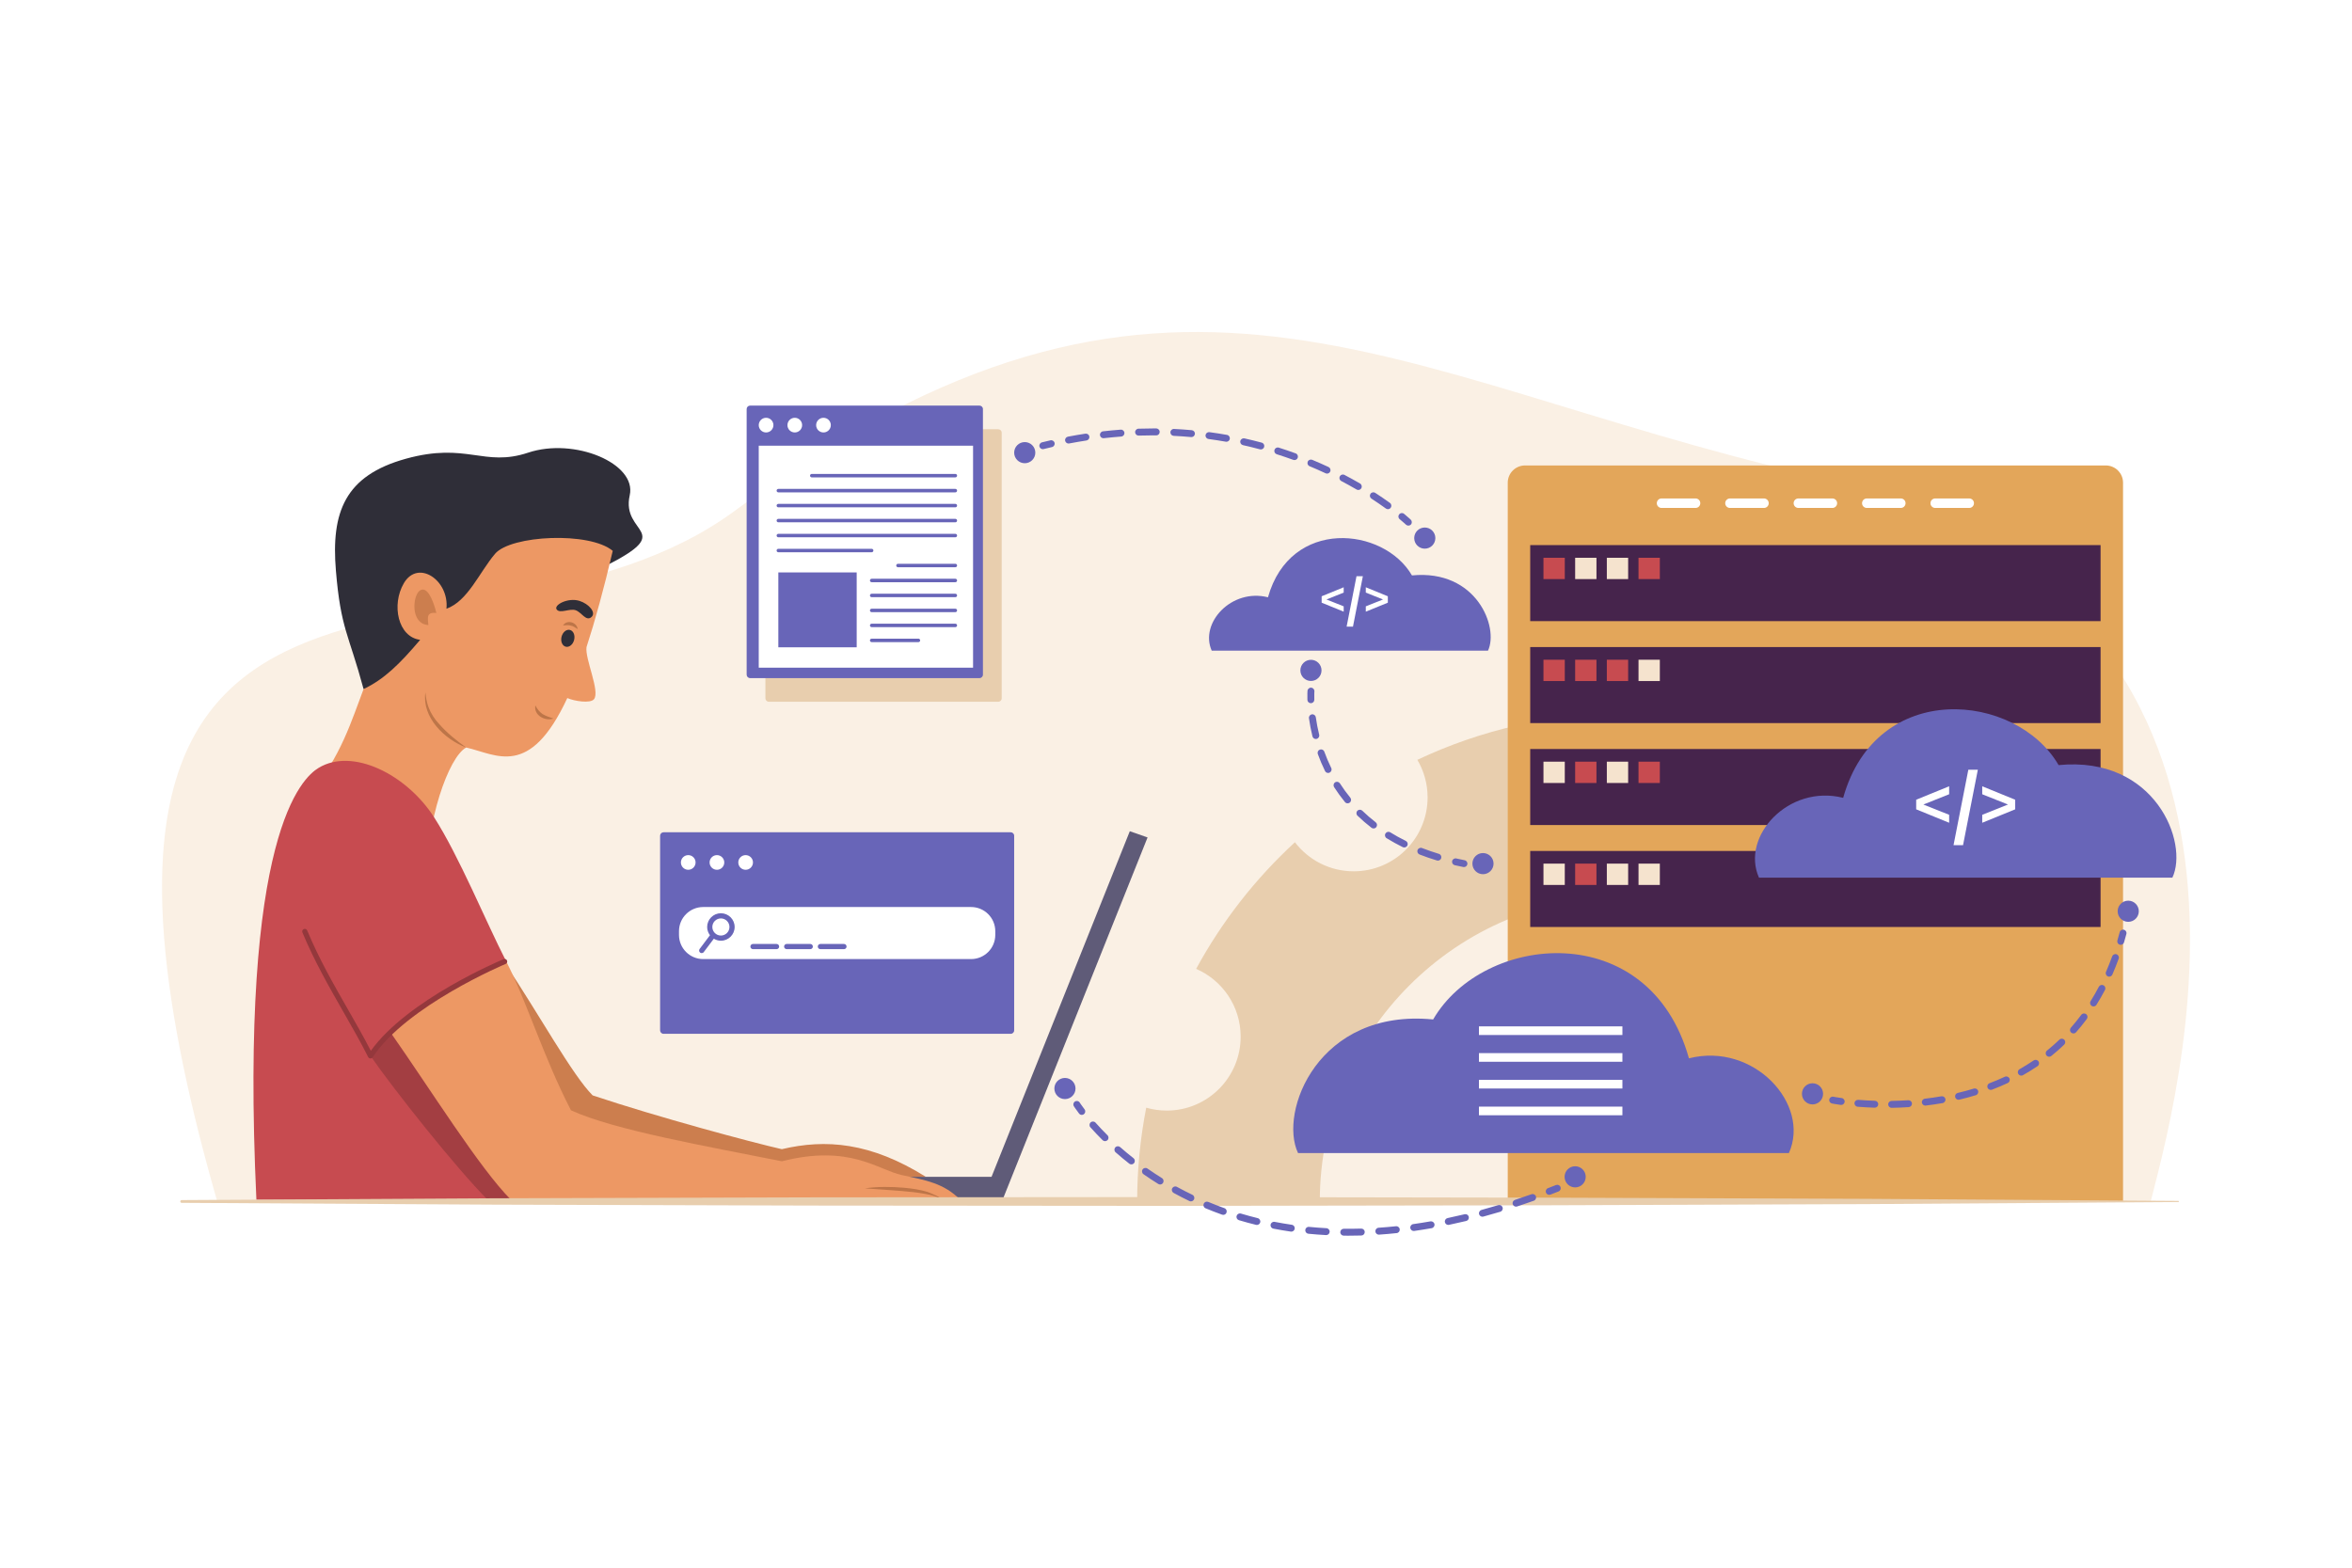
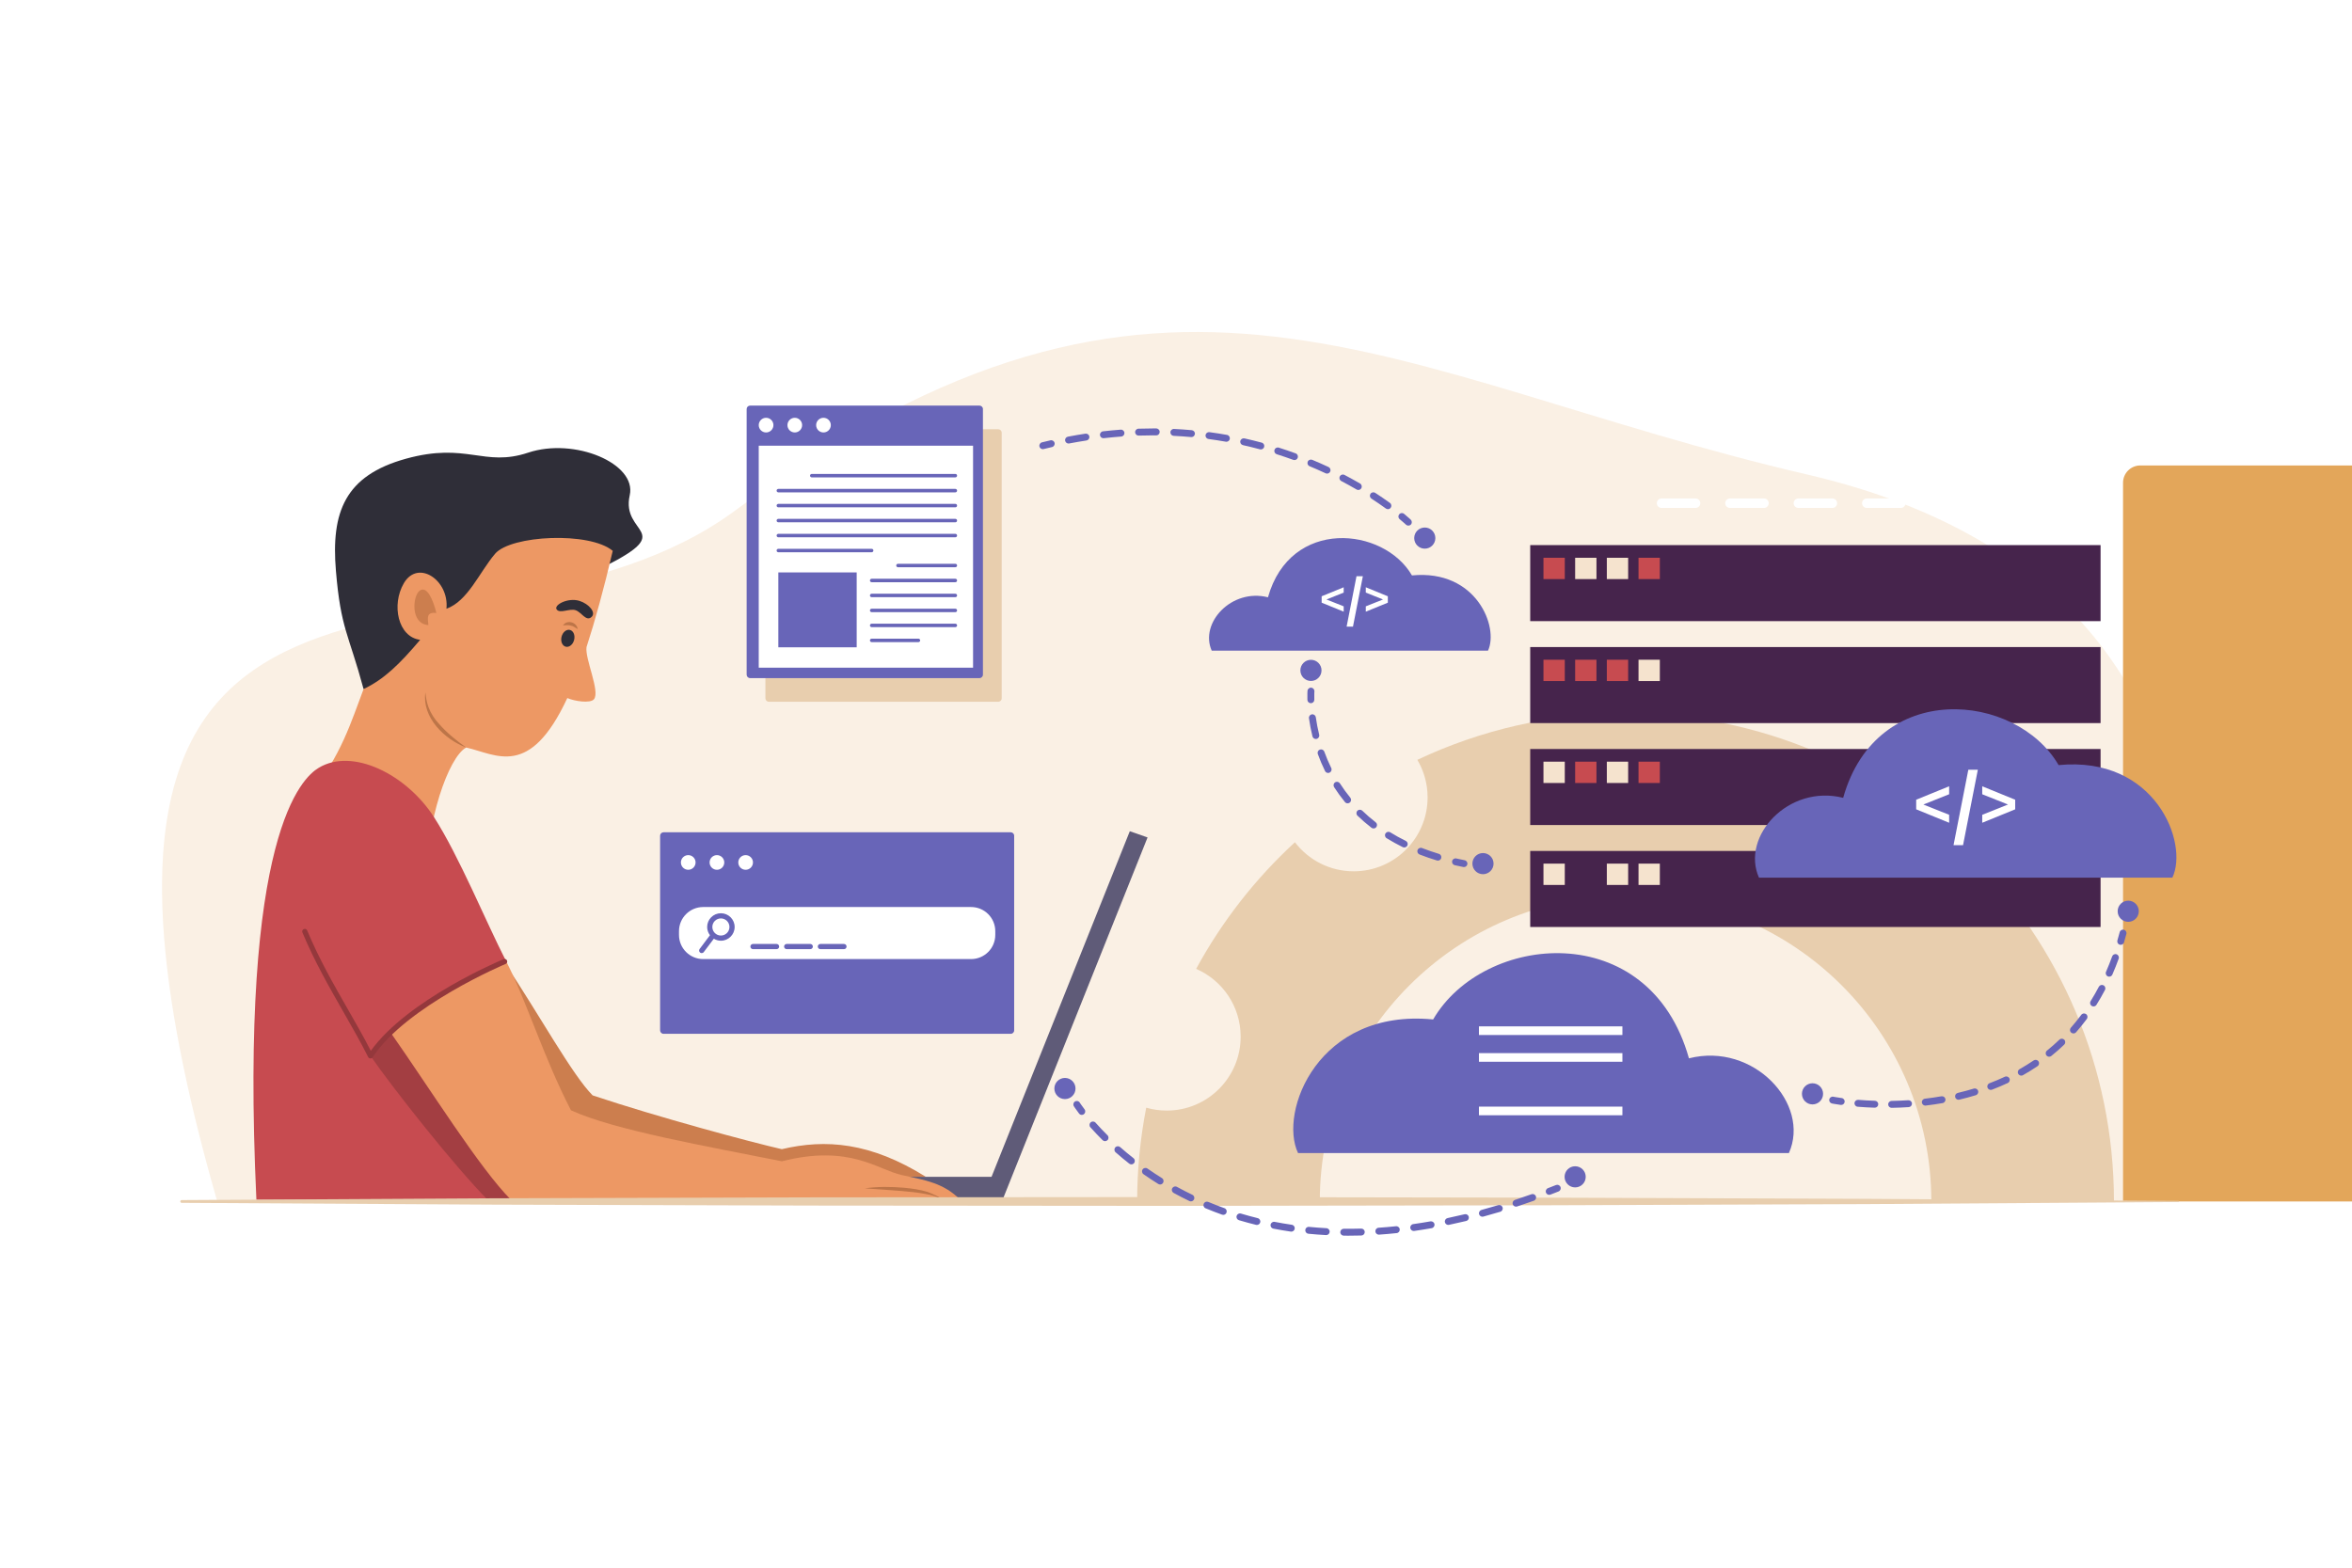
<svg xmlns="http://www.w3.org/2000/svg" x="0px" y="0px" viewBox="0 0 750 500" style="enable-background:new 0 0 750 500;" xml:space="preserve">
  <g id="BACKGROUND">
    <rect style="fill:#FFFFFF;" width="750" height="500" />
  </g>
  <g id="OBJECTS">
    <g>
      <g>
        <path style="fill:#FAF0E4;" d="M685.808,383.197c11.023-42.621,51.008-194.582-109.495-231.842    C442.205,120.222,371.358,61.4,234.588,162.714c-83.568,61.904-234.395-19.773-165.31,220.483    C125.852,383.197,579.989,383.197,685.808,383.197z" />
        <g>
          <path style="fill:#E8CEAE;" d="M518.358,227.504c-23.753,0-46.26,5.326-66.401,14.836c2.076,3.512,3.272,7.605,3.272,11.982     c0,13.02-10.553,23.572-23.573,23.572c-7.639,0-14.423-3.635-18.732-9.266c-12.59,11.588-23.265,25.223-31.501,40.379     c8.353,3.625,14.196,11.943,14.196,21.629c0,13.022-10.554,23.574-23.574,23.574c-2.271,0-4.464-0.328-6.54-0.926     c-1.891,9.695-2.89,19.709-2.89,29.959h58.237c0-53.852,43.653-97.506,97.505-97.506c53.851,0,97.505,43.654,97.505,97.506     h58.234C674.098,297.232,604.37,227.504,518.358,227.504z" />
        </g>
      </g>
      <g>
        <path style="fill:#CC7E4E;" d="M161.125,307.365c10.656,15.982,21.441,35.588,27.852,41.998    c20.904,6.982,50.722,14.975,60.331,17.158c13.962-3.307,28.292-2.205,45.928,8.818c-22.493,3.674-95.79,1.469-117.154-14.33    C156.716,345.211,161.125,315.248,161.125,307.365z" />
        <g>
          <polygon style="fill:#5F5B78;" points="319.691,382.688 313.239,382.688 360.269,265.111 365.931,267.092     " />
          <rect x="225.792" y="375.34" style="fill:#5F5B78;" width="93.899" height="7.348" />
        </g>
        <g>
          <path style="fill:#2F2E38;" d="M115.936,219.772c-4.813-17.848-7.26-19.082-8.822-37.755     c-1.564-18.674,2.853-30.322,22.313-35.709c19.459-5.386,24.865,2.771,38.987-1.937c14.772-4.925,34.681,3.438,32.393,13.595     c-2.862,12.709,15.227,10.977-7.952,22.677C164.352,196.915,139.966,222.738,115.936,219.772z" />
          <g>
            <path style="fill:#ED9864;" d="M195.391,175.692c-7.339-6.205-32.498-5.019-37.53,0.934c-5.032,5.952-8.69,15.107-15.494,17.52      c0.896-9.107-9.068-15.832-13.586-8.139c-4.036,6.872-1.881,17.177,5.198,18.059c-6.542,7.738-11.483,12.576-18.042,15.706      c-3.78,9.903-7.224,21.62-16.952,33.128c14.343,8.387,30.475,22.705,37.022,28.242c-0.13-19.164,7.003-39.67,12.646-42.724      c9.657,2.164,20.203,10.108,32.248-15.773c2.309,1.001,7.321,1.768,8.496,0.379c2.053-2.428-2.927-12.936-2.368-16.644      C189.738,198.047,192.523,187.945,195.391,175.692z" />
            <g>
              <path style="fill:#2F2E38;" d="M183.077,204.089c-0.369,1.476-1.565,2.449-2.673,2.172c-1.107-0.277-1.706-1.699-1.337-3.175       c0.37-1.476,1.566-2.449,2.674-2.172C182.849,201.191,183.447,202.612,183.077,204.089z" />
              <path style="fill:#BD7548;" d="M179.536,199.477c1.257-1.978,4.414-1.037,4.679,1.17c-0.711-0.39-1.361-0.983-2.191-1.108       C181.247,199.286,180.334,199.431,179.536,199.477z" />
              <path style="fill:#2F2E38;" d="M177.521,194.398c-1.072-1.417,3.551-3.896,7.234-2.76c3.04,0.938,5.505,3.787,3.803,5.2       c-1.701,1.414-3.071-1.515-4.974-2.204C181.682,193.945,178.594,195.814,177.521,194.398z" />
-               <path style="fill:#BD7548;" d="M176.465,229.178c-2.701,0.93-6.323-1.066-5.752-4.175c0.629,1.13,1.188,1.975,2.278,2.73       C174.071,228.377,175.286,228.76,176.465,229.178z" />
              <path style="fill:#CC7E4E;" d="M139.151,195.48c-1.108-4.424-3.031-8.688-5.297-7.115c-2.266,1.572-3.099,10.605,2.74,10.993       C136.392,196.933,135.901,195.2,139.151,195.48z" />
              <path style="fill:#BD7548;" d="M148.653,238.419c-6.95-2.628-14.149-9.638-13.007-17.582c0.189,1.677,0.418,3.181,1.015,4.771       c0.718,1.909,1.976,3.876,3.403,5.338C142.567,233.821,145.567,236.204,148.653,238.419z" />
            </g>
          </g>
        </g>
        <g>
          <path style="fill:#C74B50;" d="M101.602,244.904c-5.065,3.073-25.352,20.577-19.841,137.784c32.334,0,68.955,0,86.652,0     c-7.288-38.213-8.437-62.969-7.059-76.195c-6.366-12.414-14.927-33.373-22.944-45.853     C129.633,246.973,112.394,238.356,101.602,244.904z" />
          <path style="fill:#A33E42;" d="M124.617,329.412c-4.71,4.709-4.092,4.959-6.48,7.348c7.348,10.656,27.431,35.963,37.394,45.928     c7.432,0,19.189,0,19.189,0S137.344,334.557,124.617,329.412z" />
        </g>
        <g>
          <path style="fill:#ED9864;" d="M161.355,306.492c-10.15,4.182-28.538,14.719-36.738,22.92     c12.626,18.004,28.424,43.353,38.345,53.275c13.227,0,113.167,0,143.296,0c-5.327-5.326-10.931-6.246-18.646-7.9     c-7.716-1.652-16.534-9.92-38.304-4.408c-23.424-4.686-53.461-9.92-67.239-16.258     C173.25,337.035,168.042,319.559,161.355,306.492z" />
          <path style="fill:#BD7548;" d="M275.762,379.014c4.157-0.6,8.491-0.547,12.665-0.18c2.449,0.234,4.906,0.582,7.267,1.291     c0.389,0.119,5.105,2.014,4.685,2.563c-1.497-1.117-3.424-1.533-5.226-1.879c-2.533-0.484-5.108-0.73-7.677-0.951     C283.576,379.523,279.666,379.297,275.762,379.014z" />
        </g>
        <path style="fill:#94383C;" d="M118.137,337.586c-0.017,0-0.033,0-0.049,0c-0.295-0.02-0.559-0.193-0.69-0.457    c-2.303-4.604-4.979-9.283-7.812-14.24c-4.614-8.068-9.385-16.412-13.155-25.494c-0.175-0.422,0.025-0.906,0.446-1.08    c0.423-0.176,0.905,0.025,1.081,0.447c3.729,8.986,8.475,17.283,13.063,25.307c2.591,4.531,5.052,8.836,7.225,13.076    c11.747-16.346,41.086-28.701,42.357-29.23c0.423-0.174,0.905,0.025,1.081,0.445c0.176,0.422-0.023,0.906-0.444,1.08    c-0.314,0.133-31.543,13.279-42.412,29.775C118.673,337.447,118.414,337.586,118.137,337.586z" />
      </g>
      <g>
-         <path style="fill:#E3A65A;" d="M676.989,383.197c-43.539,0-150.185,0-196.204,0V153.964c0-3.044,2.467-5.511,5.511-5.511h185.183    c3.044,0,5.511,2.468,5.511,5.511V383.197z" />
+         <path style="fill:#E3A65A;" d="M676.989,383.197V153.964c0-3.044,2.467-5.511,5.511-5.511h185.183    c3.044,0,5.511,2.468,5.511,5.511V383.197z" />
        <g>
          <g>
            <rect x="487.95" y="173.856" style="fill:#46244C;" width="181.875" height="24.25" />
            <g>
              <rect x="492.176" y="177.898" style="fill:#C74B50;" width="6.798" height="6.798" />
              <rect x="502.279" y="177.898" style="fill:#F5E3CE;" width="6.798" height="6.798" />
              <rect x="512.383" y="177.898" style="fill:#F5E3CE;" width="6.798" height="6.798" />
              <rect x="522.486" y="177.898" style="fill:#C74B50;" width="6.798" height="6.798" />
            </g>
          </g>
          <g>
            <rect x="487.95" y="206.373" style="fill:#46244C;" width="181.875" height="24.25" />
            <g>
              <rect x="492.176" y="210.415" style="fill:#C74B50;" width="6.798" height="6.798" />
              <rect x="502.279" y="210.415" style="fill:#C74B50;" width="6.798" height="6.798" />
              <rect x="512.383" y="210.415" style="fill:#C74B50;" width="6.798" height="6.798" />
              <rect x="522.486" y="210.415" style="fill:#F5E3CE;" width="6.798" height="6.798" />
            </g>
          </g>
          <g>
            <rect x="487.95" y="238.889" style="fill:#46244C;" width="181.875" height="24.25" />
            <g>
              <rect x="492.176" y="242.929" style="fill:#F5E3CE;" width="6.798" height="6.799" />
              <rect x="502.279" y="242.929" style="fill:#C74B50;" width="6.798" height="6.799" />
              <rect x="512.383" y="242.929" style="fill:#F5E3CE;" width="6.798" height="6.799" />
              <rect x="522.486" y="242.929" style="fill:#C74B50;" width="6.798" height="6.799" />
            </g>
          </g>
          <g>
            <rect x="487.95" y="271.406" style="fill:#46244C;" width="181.875" height="24.25" />
            <g>
              <rect x="492.176" y="275.447" style="fill:#F5E3CE;" width="6.798" height="6.799" />
-               <rect x="502.279" y="275.447" style="fill:#C74B50;" width="6.798" height="6.799" />
              <rect x="512.383" y="275.447" style="fill:#F5E3CE;" width="6.798" height="6.799" />
              <rect x="522.486" y="275.447" style="fill:#F5E3CE;" width="6.798" height="6.799" />
            </g>
          </g>
        </g>
        <g>
          <path style="fill:#FFFFFF;" d="M542.19,160.493c0,0.837-0.678,1.516-1.516,1.516h-10.84c-0.838,0-1.516-0.679-1.516-1.516l0,0     c0-0.837,0.678-1.516,1.516-1.516h10.84C541.513,158.977,542.19,159.655,542.19,160.493L542.19,160.493z" />
          <path style="fill:#FFFFFF;" d="M564.007,160.493c0,0.837-0.679,1.516-1.516,1.516h-10.84c-0.838,0-1.516-0.679-1.516-1.516l0,0     c0-0.837,0.678-1.516,1.516-1.516h10.84C563.328,158.977,564.007,159.655,564.007,160.493L564.007,160.493z" />
          <path style="fill:#FFFFFF;" d="M585.823,160.493c0,0.837-0.679,1.516-1.516,1.516h-10.84c-0.838,0-1.516-0.679-1.516-1.516l0,0     c0-0.837,0.678-1.516,1.516-1.516h10.84C585.144,158.977,585.823,159.655,585.823,160.493L585.823,160.493z" />
          <path style="fill:#FFFFFF;" d="M607.639,160.493c0,0.837-0.678,1.516-1.516,1.516h-10.84c-0.837,0-1.516-0.679-1.516-1.516l0,0     c0-0.837,0.679-1.516,1.516-1.516h10.84C606.961,158.977,607.639,159.655,607.639,160.493L607.639,160.493z" />
          <path style="fill:#FFFFFF;" d="M629.455,160.493c0,0.837-0.678,1.516-1.516,1.516H617.1c-0.837,0-1.516-0.679-1.516-1.516l0,0     c0-0.837,0.679-1.516,1.516-1.516h10.84C628.777,158.977,629.455,159.655,629.455,160.493L629.455,160.493z" />
        </g>
      </g>
      <path style="fill:#E8CEAE;" d="M57.919,382.76c0,0,39.795-0.23,99.486-0.578c29.845-0.086,64.665-0.186,101.972-0.295   c37.308-0.031,77.101-0.064,116.896-0.1c39.794,0.066,79.588,0.133,116.895,0.193c37.308,0.139,72.127,0.267,101.973,0.377   c59.691,0.397,99.485,0.66,99.485,0.66c0.1,0.002,0.179,0.082,0.178,0.18c-0.001,0.1-0.08,0.178-0.178,0.178   c0,0-39.794,0.266-99.485,0.662c-29.846,0.109-64.665,0.238-101.973,0.377c-37.307,0.061-77.101,0.127-116.895,0.191   c-39.795-0.033-79.589-0.066-116.896-0.098c-37.307-0.109-72.127-0.209-101.972-0.295c-59.691-0.348-99.486-0.578-99.486-0.578   c-0.24-0.002-0.436-0.199-0.433-0.439C57.486,382.955,57.681,382.762,57.919,382.76z" />
      <g>
        <g>
          <g>
            <path style="fill:#6865B8;" d="M323.396,328.625c0,0.609-0.494,1.103-1.103,1.103H211.593c-0.608,0-1.102-0.494-1.102-1.103      v-62.076c0-0.607,0.493-1.102,1.102-1.102h110.701c0.608,0,1.103,0.494,1.103,1.102V328.625z" />
            <path style="fill:#FFFFFF;" d="M317.373,298.174c0,4.262-3.455,7.715-7.717,7.715H224.23c-4.262,0-7.716-3.453-7.716-7.715      v-1.172c0-4.262,3.454-7.715,7.716-7.715h85.426c4.262,0,7.717,3.453,7.717,7.715V298.174z" />
            <g>
              <path style="fill:#6865B8;" d="M229.879,291.27c-2.416,0-4.383,1.967-4.383,4.383c0,0.988,0.342,1.893,0.896,2.627       l-3.299,4.385c-0.274,0.363-0.201,0.883,0.163,1.158c0.149,0.111,0.324,0.164,0.497,0.164c0.251,0,0.499-0.113,0.661-0.328       l3.211-4.266c0.66,0.4,1.426,0.643,2.253,0.643c2.417,0,4.384-1.967,4.384-4.383       C234.263,293.236,232.296,291.27,229.879,291.27z M229.879,298.383c-0.746,0-1.423-0.303-1.916-0.791       c-0.004-0.004-0.005-0.008-0.01-0.01c-0.002-0.002-0.004-0.002-0.006-0.004c-0.492-0.494-0.798-1.174-0.798-1.926       c0-1.506,1.225-2.729,2.73-2.729c1.506,0,2.729,1.223,2.729,2.729C232.608,297.156,231.385,298.383,229.879,298.383z" />
              <g>
                <path style="fill:#6865B8;" d="M247.63,302.723h-7.523c-0.456,0-0.826-0.371-0.826-0.826c0-0.457,0.37-0.828,0.826-0.828        h7.523c0.456,0,0.826,0.371,0.826,0.828C248.456,302.352,248.086,302.723,247.63,302.723z" />
                <path style="fill:#6865B8;" d="M258.377,302.723h-7.524c-0.456,0-0.826-0.371-0.826-0.826c0-0.457,0.37-0.828,0.826-0.828        h7.524c0.456,0,0.826,0.371,0.826,0.828C259.203,302.352,258.833,302.723,258.377,302.723z" />
                <path style="fill:#6865B8;" d="M269.124,302.723h-7.522c-0.457,0-0.827-0.371-0.827-0.826c0-0.457,0.37-0.828,0.827-0.828        h7.522c0.456,0,0.826,0.371,0.826,0.828C269.95,302.352,269.58,302.723,269.124,302.723z" />
              </g>
            </g>
            <g>
              <path style="fill:#FFFFFF;" d="M240.106,275.072c0,1.293-1.048,2.338-2.34,2.338c-1.292,0-2.34-1.045-2.34-2.338       c0-1.293,1.048-2.34,2.34-2.34C239.059,272.732,240.106,273.779,240.106,275.072z" />
              <path style="fill:#FFFFFF;" d="M230.955,275.072c0,1.293-1.048,2.338-2.34,2.338c-1.292,0-2.34-1.045-2.34-2.338       c0-1.293,1.048-2.34,2.34-2.34C229.907,272.732,230.955,273.779,230.955,275.072z" />
              <path style="fill:#FFFFFF;" d="M221.804,275.072c0,1.293-1.048,2.338-2.34,2.338c-1.292,0-2.34-1.045-2.34-2.338       c0-1.293,1.048-2.34,2.34-2.34C220.756,272.732,221.804,273.779,221.804,275.072z" />
            </g>
          </g>
          <g>
            <path style="fill:#6865B8;" d="M413.917,367.766c-6.247-13.135,6.429-46.203,43.08-42.621      c15.982-27.557,68.892-32.793,81.568,12.4c20.667-5.236,38.854,14.605,31.874,30.221      C549.863,367.766,462.417,367.766,413.917,367.766z" />
            <g>
              <rect x="471.602" y="327.35" style="fill:#FFFFFF;" width="45.745" height="2.756" />
              <rect x="471.602" y="335.883" style="fill:#FFFFFF;" width="45.745" height="2.756" />
-               <rect x="471.602" y="344.414" style="fill:#FFFFFF;" width="45.745" height="2.756" />
              <rect x="471.602" y="352.947" style="fill:#FFFFFF;" width="45.745" height="2.756" />
            </g>
          </g>
          <g>
            <path style="fill:#6865B8;" d="M474.489,207.513c3.517-7.395-3.618-26.007-24.248-23.99      c-8.996-15.512-38.777-18.458-45.912,6.979c-11.633-2.947-21.87,8.221-17.941,17.011      C397.969,207.513,447.19,207.513,474.489,207.513z" />
            <g>
              <path style="fill:#FFFFFF;" d="M428.471,195.085l-7.024-2.867v-2.044l7.024-2.867v1.697l-5.751,2.296v-0.208l5.751,2.295       V195.085z" />
              <path style="fill:#FFFFFF;" d="M429.406,199.857l3.153-16.076h2.026l-3.152,16.076H429.406z" />
              <path style="fill:#FFFFFF;" d="M435.521,195.085v-1.698l5.752-2.295v0.208l-5.752-2.296v-1.697l7.025,2.867v2.044       L435.521,195.085z" />
            </g>
          </g>
          <g>
            <path style="fill:#E8CEAE;" d="M319.418,222.719c0,0.609-0.493,1.102-1.102,1.102h-73.141c-0.608,0-1.103-0.493-1.103-1.102      v-84.712c0-0.609,0.494-1.102,1.103-1.102h73.141c0.608,0,1.102,0.494,1.102,1.102V222.719z" />
            <g>
              <path style="fill:#6865B8;" d="M313.435,215.174c0,0.609-0.494,1.103-1.103,1.103h-73.141c-0.608,0-1.102-0.494-1.102-1.103       v-84.711c0-0.608,0.493-1.102,1.102-1.102h73.141c0.608,0,1.103,0.494,1.103,1.102V215.174z" />
              <rect x="241.947" y="142.151" style="fill:#FFFFFF;" width="68.341" height="70.799" />
              <g>
                <path style="fill:#FFFFFF;" d="M264.931,135.589c0,1.292-1.048,2.34-2.34,2.34c-1.293,0-2.341-1.047-2.341-2.34        c0-1.292,1.048-2.339,2.341-2.339C263.883,133.25,264.931,134.297,264.931,135.589z" />
                <path style="fill:#FFFFFF;" d="M255.779,135.589c0,1.292-1.048,2.34-2.34,2.34c-1.293,0-2.341-1.047-2.341-2.34        c0-1.292,1.048-2.339,2.341-2.339C254.731,133.25,255.779,134.297,255.779,135.589z" />
                <path style="fill:#FFFFFF;" d="M246.628,135.589c0,1.292-1.048,2.34-2.34,2.34c-1.293,0-2.341-1.047-2.341-2.34        c0-1.292,1.048-2.339,2.341-2.339C245.58,133.25,246.628,134.297,246.628,135.589z" />
              </g>
              <g>
                <g>
                  <path style="fill:#6865B8;" d="M304.642,152.254H258.85c-0.305,0-0.551-0.247-0.551-0.551c0-0.305,0.246-0.551,0.551-0.551         h45.792c0.305,0,0.551,0.246,0.551,0.551C305.192,152.007,304.946,152.254,304.642,152.254z" />
                  <path style="fill:#6865B8;" d="M304.642,157.031h-56.447c-0.305,0-0.552-0.247-0.552-0.551c0-0.305,0.247-0.551,0.552-0.551         h56.447c0.305,0,0.551,0.247,0.551,0.551C305.192,156.784,304.946,157.031,304.642,157.031z" />
                  <path style="fill:#6865B8;" d="M304.642,161.807h-56.447c-0.305,0-0.552-0.246-0.552-0.551c0-0.305,0.247-0.551,0.552-0.551         h56.447c0.305,0,0.551,0.247,0.551,0.551C305.192,161.561,304.946,161.807,304.642,161.807z" />
                  <path style="fill:#6865B8;" d="M304.642,166.584h-56.447c-0.305,0-0.552-0.247-0.552-0.551s0.247-0.551,0.552-0.551h56.447         c0.305,0,0.551,0.246,0.551,0.551S304.946,166.584,304.642,166.584z" />
                  <path style="fill:#6865B8;" d="M304.642,171.361h-56.447c-0.305,0-0.552-0.246-0.552-0.551s0.247-0.551,0.552-0.551h56.447         c0.305,0,0.551,0.247,0.551,0.551S304.946,171.361,304.642,171.361z" />
                  <path style="fill:#6865B8;" d="M277.955,176.137h-29.761c-0.305,0-0.552-0.246-0.552-0.551s0.247-0.551,0.552-0.551h29.761         c0.305,0,0.552,0.246,0.552,0.551S278.26,176.137,277.955,176.137z" />
                  <path style="fill:#6865B8;" d="M304.642,180.914h-18.303c-0.305,0-0.551-0.247-0.551-0.551c0-0.305,0.246-0.551,0.551-0.551         h18.303c0.305,0,0.551,0.246,0.551,0.551C305.192,180.667,304.946,180.914,304.642,180.914z" />
                  <path style="fill:#6865B8;" d="M304.642,185.691h-26.686c-0.305,0-0.551-0.247-0.551-0.551c0-0.305,0.246-0.551,0.551-0.551         h26.686c0.305,0,0.551,0.247,0.551,0.551C305.192,185.444,304.946,185.691,304.642,185.691z" />
                  <path style="fill:#6865B8;" d="M304.642,190.467h-26.686c-0.305,0-0.551-0.246-0.551-0.551s0.246-0.551,0.551-0.551h26.686         c0.305,0,0.551,0.247,0.551,0.551S304.946,190.467,304.642,190.467z" />
                  <path style="fill:#6865B8;" d="M304.642,195.244h-26.686c-0.305,0-0.551-0.246-0.551-0.551s0.246-0.551,0.551-0.551h26.686         c0.305,0,0.551,0.246,0.551,0.551S304.946,195.244,304.642,195.244z" />
                  <path style="fill:#6865B8;" d="M304.642,200.021h-26.686c-0.305,0-0.551-0.247-0.551-0.551s0.246-0.551,0.551-0.551h26.686         c0.305,0,0.551,0.246,0.551,0.551S304.946,200.021,304.642,200.021z" />
                  <path style="fill:#6865B8;" d="M292.868,204.797h-14.913c-0.305,0-0.551-0.246-0.551-0.551s0.246-0.551,0.551-0.551h14.913         c0.305,0,0.552,0.247,0.552,0.551S293.173,204.797,292.868,204.797z" />
                </g>
                <rect x="248.194" y="182.569" style="fill:#6865B8;" width="24.984" height="23.883" />
              </g>
            </g>
          </g>
          <g>
            <path style="fill:#6865B8;" d="M692.724,279.916c5.262-11.063-5.414-38.913-36.282-35.896      c-13.461-23.206-58.022-27.616-68.697,10.443c-17.406-4.409-32.724,12.303-26.845,25.453      C578.228,279.916,651.878,279.916,692.724,279.916z" />
            <g>
              <path style="fill:#FFFFFF;" d="M621.539,262.414l-10.512-4.289v-3.059l10.512-4.291v2.541l-8.607,3.436v-0.313l8.607,3.435       V262.414z" />
              <path style="fill:#FFFFFF;" d="M622.938,269.557l4.718-24.055h3.032l-4.718,24.055H622.938z" />
              <path style="fill:#FFFFFF;" d="M632.088,262.414v-2.539l8.606-3.435v0.313l-8.606-3.436v-2.541l10.512,4.291v3.059       L632.088,262.414z" />
            </g>
          </g>
        </g>
        <g>
          <g>
            <g>
              <path style="fill:#6865B8;" d="M449.095,167.643c-0.273,0-0.548-0.101-0.762-0.305c-0.007-0.006-0.697-0.664-2.015-1.756       c-0.47-0.389-0.534-1.083-0.146-1.552c0.387-0.469,1.082-0.536,1.552-0.145c1.386,1.148,2.102,1.831,2.132,1.86       c0.439,0.42,0.455,1.118,0.035,1.559C449.675,167.529,449.385,167.643,449.095,167.643z" />
              <path style="fill:#6865B8;" d="M442.572,162.397c-0.224,0-0.451-0.068-0.646-0.21c-1.469-1.065-3.015-2.124-4.596-3.149       c-0.511-0.332-0.656-1.014-0.325-1.525c0.332-0.511,1.015-0.656,1.524-0.325c1.613,1.046,3.191,2.127,4.69,3.214       c0.493,0.357,0.603,1.047,0.245,1.54C443.251,162.24,442.914,162.397,442.572,162.397z M433.136,156.268       c-0.188,0-0.379-0.048-0.554-0.15c-1.588-0.925-3.23-1.833-4.883-2.697c-0.539-0.282-0.747-0.949-0.465-1.488       c0.282-0.539,0.946-0.748,1.487-0.465c1.682,0.879,3.354,1.803,4.97,2.745c0.525,0.307,0.703,0.982,0.397,1.508       C433.885,156.072,433.515,156.268,433.136,156.268z M423.167,151.05c-0.155,0-0.315-0.033-0.466-0.104       c-1.675-0.783-3.392-1.54-5.103-2.251c-0.562-0.233-0.829-0.878-0.595-1.44c0.233-0.563,0.877-0.83,1.441-0.595       c1.74,0.723,3.487,1.494,5.191,2.29c0.551,0.258,0.789,0.914,0.53,1.465C423.979,150.815,423.582,151.05,423.167,151.05z        M412.778,146.736c-0.126,0-0.253-0.021-0.377-0.067c-1.74-0.635-3.517-1.239-5.281-1.797       c-0.58-0.184-0.902-0.803-0.719-1.384c0.184-0.58,0.801-0.902,1.384-0.718c1.794,0.568,3.602,1.183,5.371,1.828       c0.572,0.209,0.867,0.841,0.658,1.413C413.65,146.458,413.228,146.736,412.778,146.736z M402.054,143.344       c-0.095,0-0.191-0.012-0.287-0.038c-1.784-0.48-3.607-0.929-5.416-1.332c-0.595-0.133-0.97-0.722-0.836-1.316       c0.133-0.595,0.726-0.966,1.315-0.835c1.841,0.411,3.693,0.866,5.509,1.355c0.588,0.158,0.938,0.763,0.779,1.351       C402.985,143.02,402.54,143.344,402.054,143.344z M340.733,141.458c-0.52,0-0.981-0.367-1.082-0.896       c-0.114-0.598,0.278-1.175,0.876-1.289c1.858-0.355,3.737-0.677,5.585-0.96c0.603-0.089,1.164,0.322,1.256,0.923       c0.092,0.602-0.322,1.165-0.924,1.256c-1.82,0.278-3.672,0.596-5.504,0.946C340.871,141.451,340.802,141.458,340.733,141.458z        M391.075,140.895c-0.064,0-0.129-0.005-0.193-0.018c-1.82-0.323-3.674-0.612-5.512-0.859       c-0.604-0.081-1.026-0.636-0.946-1.239c0.081-0.604,0.63-1.025,1.239-0.946c1.869,0.251,3.754,0.544,5.604,0.874       c0.599,0.107,0.998,0.679,0.892,1.278C392.064,140.52,391.6,140.895,391.075,140.895z M351.852,139.762       c-0.553,0-1.029-0.415-1.093-0.977c-0.069-0.605,0.365-1.151,0.97-1.22c1.878-0.214,3.777-0.393,5.644-0.531       c0.605-0.048,1.137,0.41,1.182,1.017c0.045,0.607-0.411,1.136-1.018,1.181c-1.839,0.137-3.708,0.313-5.558,0.523       C351.935,139.76,351.894,139.762,351.852,139.762z M379.928,139.4c-0.033,0-0.066-0.001-0.101-0.004       c-1.84-0.167-3.712-0.298-5.565-0.388c-0.608-0.03-1.076-0.547-1.048-1.155c0.03-0.608,0.547-1.077,1.155-1.047       c1.884,0.092,3.787,0.224,5.658,0.394c0.605,0.056,1.053,0.592,0.997,1.198C380.974,138.97,380.492,139.4,379.928,139.4z        M363.07,138.931c-0.592,0-1.081-0.469-1.102-1.065c-0.021-0.608,0.457-1.119,1.064-1.139c1.58-0.054,3.169-0.081,4.723-0.081       l0.945,0.003c0.609,0.004,1.1,0.501,1.096,1.11c-0.005,0.608-0.483,1.132-1.11,1.095l-0.931-0.003       c-1.528,0-3.092,0.026-4.648,0.079C363.096,138.931,363.082,138.931,363.07,138.931z" />
              <path style="fill:#6865B8;" d="M332.527,143.253c-0.495,0-0.944-0.336-1.068-0.838c-0.146-0.591,0.215-1.188,0.806-1.334       c0.904-0.224,1.804-0.437,2.699-0.642c0.599-0.14,1.184,0.235,1.32,0.828c0.137,0.594-0.234,1.185-0.828,1.32       c-0.884,0.203-1.772,0.413-2.663,0.633C332.704,143.243,332.615,143.253,332.527,143.253z" />
            </g>
-             <path style="fill:#6865B8;" d="M330.142,144.372c0,1.863-1.51,3.372-3.373,3.372c-1.862,0-3.372-1.51-3.372-3.372      c0-1.863,1.51-3.373,3.372-3.373C328.632,140.999,330.142,142.509,330.142,144.372z" />
            <path style="fill:#6865B8;" d="M457.703,171.619c0,1.863-1.511,3.373-3.373,3.373s-3.372-1.51-3.372-3.373      c0-1.863,1.51-3.372,3.372-3.372S457.703,169.756,457.703,171.619z" />
          </g>
          <g>
            <g>
              <path style="fill:#6865B8;" d="M418.002,224.281c-0.595,0-1.085-0.474-1.102-1.072c-0.049-1.781,0.029-2.821,0.032-2.864       c0.046-0.607,0.577-1.067,1.182-1.015c0.606,0.045,1.061,0.574,1.017,1.181c-0.001,0.01-0.071,0.983-0.026,2.638       c0.017,0.608-0.464,1.116-1.071,1.132C418.022,224.281,418.013,224.281,418.002,224.281z" />
              <path style="fill:#6865B8;" d="M458.511,274.484c-0.105,0-0.213-0.014-0.319-0.047c-1.898-0.574-3.76-1.217-5.53-1.906       c-0.567-0.221-0.848-0.859-0.627-1.428c0.222-0.568,0.861-0.848,1.428-0.625c1.718,0.668,3.524,1.291,5.369,1.85       c0.582,0.176,0.912,0.793,0.735,1.375C459.422,274.178,458.985,274.484,458.511,274.484z M447.781,270.291       c-0.163,0-0.329-0.037-0.485-0.113c-1.776-0.875-3.505-1.83-5.138-2.84c-0.518-0.318-0.679-0.998-0.358-1.516       c0.319-0.52,0.999-0.678,1.517-0.359c1.573,0.971,3.24,1.893,4.952,2.736c0.547,0.27,0.771,0.93,0.503,1.475       C448.579,270.065,448.188,270.291,447.781,270.291z M437.995,264.227c-0.234,0-0.473-0.076-0.673-0.23       c-1.563-1.209-3.062-2.504-4.453-3.852c-0.438-0.422-0.448-1.121-0.025-1.559c0.424-0.438,1.121-0.447,1.559-0.025       c1.334,1.291,2.77,2.533,4.268,3.692c0.482,0.371,0.571,1.064,0.198,1.545C438.651,264.078,438.325,264.227,437.995,264.227z        M429.73,256.213c-0.319,0-0.636-0.137-0.853-0.402c-1.24-1.514-2.406-3.117-3.464-4.768c-0.328-0.513-0.18-1.195,0.332-1.524       c0.512-0.33,1.193-0.18,1.523,0.333c1.012,1.578,2.127,3.113,3.313,4.56c0.387,0.473,0.316,1.166-0.154,1.553       C430.224,256.133,429.976,256.213,429.73,256.213z M423.511,246.525c-0.408,0-0.799-0.227-0.99-0.617       c-0.856-1.745-1.631-3.568-2.301-5.421c-0.206-0.572,0.09-1.205,0.662-1.411c0.57-0.206,1.204,0.089,1.411,0.662       c0.642,1.777,1.386,3.526,2.206,5.199c0.268,0.547,0.043,1.207-0.504,1.475C423.839,246.488,423.673,246.525,423.511,246.525z        M419.583,235.692c-0.495,0-0.945-0.336-1.069-0.838c-0.468-1.899-0.843-3.843-1.114-5.779       c-0.085-0.603,0.336-1.16,0.94-1.245c0.601-0.09,1.159,0.336,1.244,0.939c0.261,1.861,0.621,3.731,1.071,5.557       c0.145,0.591-0.216,1.188-0.807,1.333C419.76,235.682,419.67,235.692,419.583,235.692z" />
              <path style="fill:#6865B8;" d="M466.823,276.549c-0.07,0-0.142-0.006-0.215-0.021c-0.928-0.184-1.836-0.379-2.727-0.582       c-0.594-0.137-0.965-0.729-0.828-1.32c0.137-0.594,0.73-0.965,1.321-0.828c0.87,0.199,1.759,0.389,2.662,0.568       c0.598,0.119,0.986,0.699,0.867,1.295C467.8,276.185,467.339,276.549,466.823,276.549z" />
            </g>
            <path style="fill:#6865B8;" d="M421.404,213.814c0,1.863-1.511,3.372-3.372,3.372c-1.862,0-3.373-1.51-3.373-3.372      c0-1.863,1.511-3.373,3.373-3.373C419.894,210.441,421.404,211.951,421.404,213.814z" />
            <path style="fill:#6865B8;" d="M476.261,275.447c0,1.863-1.511,3.371-3.373,3.371c-1.861,0-3.372-1.508-3.372-3.371      c0-1.863,1.511-3.373,3.372-3.373C474.75,272.074,476.261,273.584,476.261,275.447z" />
          </g>
          <g>
            <g>
              <path style="fill:#6865B8;" d="M344.965,355.586c-0.334,0-0.663-0.15-0.88-0.438c-1.088-1.434-1.626-2.279-1.648-2.314       c-0.326-0.514-0.174-1.193,0.34-1.52c0.515-0.328,1.194-0.176,1.521,0.338c0.005,0.008,0.518,0.813,1.544,2.166       c0.367,0.484,0.272,1.178-0.213,1.545C345.43,355.514,345.196,355.586,344.965,355.586z" />
              <path style="fill:#6865B8;" d="M430.043,394.113c-0.524,0-1.046-0.004-1.565-0.008c-0.608-0.008-1.097-0.506-1.091-1.115       c0.007-0.605,0.499-1.09,1.102-1.09c0.003,0,0.008,0,0.012,0c1.818,0.02,3.67,0.004,5.553-0.051c0.011,0,0.021,0,0.033,0       c0.593,0,1.083,0.473,1.102,1.07c0.017,0.607-0.462,1.115-1.07,1.135C432.743,394.094,431.385,394.113,430.043,394.113z        M422.899,393.922c-0.021,0-0.041,0-0.061-0.002c-1.895-0.102-3.788-0.246-5.626-0.428c-0.605-0.059-1.049-0.6-0.988-1.205       c0.059-0.605,0.571-1.047,1.205-0.988c1.807,0.178,3.667,0.318,5.53,0.422c0.606,0.031,1.073,0.551,1.039,1.16       C423.967,393.467,423.48,393.922,422.899,393.922z M439.675,393.781c-0.575,0-1.06-0.447-1.1-1.027       c-0.041-0.609,0.418-1.135,1.025-1.176c1.816-0.123,3.679-0.285,5.535-0.48c0.592-0.07,1.147,0.373,1.211,0.98       c0.064,0.604-0.375,1.147-0.98,1.211c-1.883,0.199-3.772,0.363-5.615,0.49C439.726,393.779,439.699,393.781,439.675,393.781z        M411.768,392.822c-0.053,0-0.105-0.004-0.159-0.012c-1.859-0.271-3.732-0.588-5.567-0.945       c-0.597-0.115-0.988-0.693-0.872-1.291c0.116-0.598,0.697-0.99,1.292-0.873c1.801,0.35,3.64,0.662,5.464,0.928       c0.604,0.088,1.021,0.646,0.933,1.248C412.777,392.426,412.308,392.822,411.768,392.822z M450.804,392.609       c-0.54,0-1.012-0.397-1.09-0.947c-0.085-0.604,0.333-1.162,0.937-1.246c1.818-0.258,3.667-0.551,5.491-0.873       c0.597-0.1,1.171,0.297,1.277,0.897c0.104,0.6-0.296,1.172-0.896,1.277c-1.849,0.322-3.721,0.621-5.563,0.881       C450.907,392.605,450.854,392.609,450.804,392.609z M400.788,390.685c-0.087,0-0.176-0.01-0.264-0.031       c-1.821-0.447-3.655-0.945-5.452-1.484c-0.583-0.176-0.914-0.789-0.739-1.373c0.174-0.584,0.787-0.916,1.372-0.74       c1.762,0.529,3.56,1.02,5.345,1.455c0.591,0.147,0.953,0.744,0.809,1.334C401.734,390.35,401.283,390.685,400.788,390.685z        M461.828,390.676c-0.512,0-0.969-0.357-1.078-0.879c-0.125-0.594,0.258-1.18,0.853-1.303       c1.812-0.379,3.639-0.789,5.428-1.221c0.6-0.141,1.188,0.223,1.33,0.814c0.143,0.592-0.223,1.188-0.813,1.33       c-1.812,0.435-3.66,0.85-5.494,1.232C461.978,390.668,461.902,390.676,461.828,390.676z M472.71,388.06       c-0.486,0-0.931-0.322-1.063-0.814c-0.16-0.586,0.188-1.191,0.774-1.35c1.753-0.475,3.554-0.99,5.353-1.531       c0.59-0.174,1.197,0.156,1.373,0.738c0.175,0.584-0.156,1.199-0.738,1.375c-1.819,0.545-3.64,1.065-5.41,1.545       C472.902,388.049,472.806,388.06,472.71,388.06z M390.072,387.473c-0.123,0-0.249-0.02-0.371-0.064       c-1.778-0.635-3.553-1.32-5.272-2.037c-0.563-0.234-0.828-0.881-0.594-1.441c0.235-0.563,0.881-0.828,1.441-0.594       c1.686,0.701,3.425,1.373,5.167,1.996c0.573,0.205,0.872,0.836,0.667,1.41C390.949,387.191,390.524,387.473,390.072,387.473z        M483.431,384.846c-0.464,0-0.895-0.295-1.047-0.758c-0.19-0.58,0.125-1.201,0.702-1.393c1.74-0.57,3.495-1.172,5.27-1.805       c0.576-0.203,1.203,0.096,1.409,0.67c0.203,0.572-0.096,1.203-0.669,1.408c-1.791,0.639-3.565,1.244-5.32,1.822       C483.66,384.828,483.545,384.846,483.431,384.846z M379.745,383.166c-0.159,0-0.323-0.035-0.477-0.109       c-1.69-0.811-3.382-1.682-5.029-2.586c-0.534-0.293-0.73-0.961-0.438-1.496c0.292-0.533,0.963-0.73,1.496-0.436       c1.615,0.885,3.271,1.736,4.926,2.531c0.548,0.264,0.779,0.922,0.516,1.471C380.55,382.935,380.156,383.166,379.745,383.166z        M369.935,377.785c-0.198,0-0.399-0.055-0.58-0.166c-1.595-0.99-3.184-2.037-4.724-3.115c-0.499-0.35-0.62-1.037-0.271-1.535       c0.35-0.498,1.037-0.621,1.535-0.272c1.507,1.055,3.063,2.08,4.622,3.049c0.518,0.32,0.676,1,0.355,1.518       C370.664,377.6,370.304,377.785,369.935,377.785z M360.767,371.367c-0.238,0-0.477-0.076-0.68-0.234       c-1.486-1.168-2.95-2.385-4.352-3.621c-0.456-0.402-0.5-1.098-0.098-1.555c0.402-0.457,1.099-0.502,1.556-0.098       c1.37,1.207,2.802,2.398,4.255,3.539c0.479,0.377,0.563,1.07,0.187,1.547C361.417,371.225,361.094,371.367,360.767,371.367z        M352.374,363.965c-0.281,0-0.562-0.105-0.776-0.318c-1.359-1.348-2.672-2.732-3.9-4.115       c-0.404-0.457-0.363-1.152,0.092-1.557c0.455-0.406,1.152-0.363,1.556,0.092c1.198,1.35,2.478,2.699,3.805,4.014       c0.433,0.43,0.436,1.127,0.007,1.559C352.94,363.857,352.657,363.965,352.374,363.965z" />
              <path style="fill:#6865B8;" d="M494.008,381.08c-0.443,0-0.861-0.268-1.029-0.707c-0.217-0.568,0.067-1.207,0.636-1.424       c0.849-0.324,1.7-0.656,2.557-0.994c0.565-0.225,1.206,0.053,1.43,0.619c0.225,0.566-0.053,1.207-0.618,1.43       c-0.864,0.342-1.725,0.676-2.581,1.004C494.272,381.057,494.14,381.08,494.008,381.08z" />
            </g>
            <path style="fill:#6865B8;" d="M505.651,375.34c0,1.863-1.51,3.371-3.372,3.371c-1.862,0-3.372-1.508-3.372-3.371      c0-1.863,1.51-3.373,3.372-3.373C504.142,371.967,505.651,373.477,505.651,375.34z" />
            <path style="fill:#6865B8;" d="M342.957,347.17c0,1.863-1.51,3.373-3.372,3.373s-3.372-1.51-3.372-3.373      c0-1.863,1.51-3.371,3.372-3.371S342.957,345.307,342.957,347.17z" />
          </g>
          <g>
            <g>
              <path style="fill:#6865B8;" d="M587.116,352.408c-0.049,0-0.101-0.002-0.151-0.01c-1.759-0.242-2.74-0.438-2.781-0.445       c-0.598-0.119-0.985-0.701-0.865-1.297c0.118-0.596,0.702-0.992,1.296-0.865c0.01,0,0.967,0.19,2.652,0.424       c0.602,0.082,1.024,0.639,0.94,1.242C588.132,352.01,587.659,352.408,587.116,352.408z" />
              <path style="fill:#6865B8;" d="M603.205,353.332c-0.601,0-1.093-0.482-1.103-1.084c-0.01-0.609,0.477-1.111,1.084-1.121       c1.772-0.029,3.562-0.104,5.323-0.219c0.601-0.033,1.132,0.42,1.172,1.027c0.04,0.608-0.419,1.133-1.027,1.172       c-1.798,0.119-3.625,0.195-5.431,0.225C603.217,353.332,603.211,353.332,603.205,353.332z M597.827,353.289       c-0.012,0-0.023,0-0.035,0c-1.81-0.057-3.635-0.16-5.424-0.305c-0.607-0.049-1.058-0.582-1.009-1.188       c0.049-0.607,0.59-1.049,1.188-1.01c1.753,0.143,3.541,0.242,5.313,0.297c0.608,0.019,1.086,0.529,1.068,1.137       C598.909,352.818,598.419,353.289,597.827,353.289z M613.938,352.617c-0.551,0-1.027-0.412-1.094-0.973       c-0.072-0.604,0.36-1.152,0.965-1.225c1.768-0.209,3.539-0.469,5.264-0.77c0.597-0.102,1.171,0.297,1.275,0.897       s-0.297,1.17-0.896,1.275c-1.764,0.307-3.574,0.572-5.383,0.787C614.025,352.615,613.981,352.617,613.938,352.617z        M624.529,350.758c-0.499,0-0.951-0.342-1.071-0.85c-0.141-0.592,0.227-1.186,0.818-1.326c1.74-0.412,3.465-0.877,5.124-1.383       c0.584-0.184,1.199,0.148,1.376,0.732c0.179,0.582-0.15,1.197-0.732,1.375c-1.704,0.521-3.474,0.998-5.26,1.42       C624.699,350.748,624.613,350.758,624.529,350.758z M634.81,347.613c-0.443,0-0.862-0.27-1.03-0.709       c-0.217-0.568,0.069-1.205,0.638-1.422c1.66-0.633,3.301-1.328,4.878-2.064c0.553-0.254,1.208-0.02,1.465,0.533       c0.258,0.551,0.02,1.207-0.532,1.465c-1.625,0.758-3.314,1.475-5.025,2.127C635.074,347.592,634.94,347.613,634.81,347.613z        M644.543,343.06c-0.385,0-0.758-0.201-0.961-0.56c-0.3-0.529-0.112-1.203,0.417-1.502c1.537-0.869,3.05-1.807,4.493-2.783       c0.504-0.34,1.189-0.211,1.53,0.295c0.342,0.504,0.209,1.189-0.295,1.531c-1.492,1.01-3.055,1.979-4.643,2.875       C644.913,343.014,644.727,343.06,644.543,343.06z M653.43,337.033c-0.322,0-0.642-0.139-0.859-0.41       c-0.382-0.473-0.308-1.168,0.166-1.549c1.371-1.105,2.704-2.279,3.962-3.486c0.438-0.42,1.137-0.408,1.559,0.033       c0.421,0.439,0.406,1.137-0.033,1.559c-1.302,1.25-2.683,2.465-4.102,3.609C653.917,336.955,653.672,337.033,653.43,337.033z        M661.178,329.607c-0.259,0-0.518-0.09-0.729-0.273c-0.456-0.404-0.501-1.1-0.099-1.557c1.15-1.309,2.267-2.689,3.319-4.105       c0.364-0.488,1.053-0.588,1.542-0.227c0.489,0.363,0.59,1.053,0.228,1.543c-1.088,1.465-2.243,2.893-3.434,4.246       C661.787,329.48,661.483,329.607,661.178,329.607z M667.578,320.994c-0.199,0-0.401-0.053-0.583-0.168       c-0.516-0.322-0.673-1.002-0.35-1.518c0.918-1.471,1.803-3.014,2.628-4.588c0.282-0.539,0.947-0.744,1.489-0.463       c0.539,0.283,0.747,0.949,0.464,1.488c-0.852,1.623-1.765,3.215-2.713,4.73C668.305,320.813,667.945,320.994,667.578,320.994z        M672.572,311.494c-0.146,0-0.298-0.029-0.44-0.092c-0.558-0.244-0.813-0.895-0.568-1.451       c0.697-1.598,1.357-3.252,1.961-4.922c0.208-0.572,0.841-0.869,1.411-0.662c0.573,0.207,0.869,0.838,0.662,1.412       c-0.62,1.713-1.298,3.414-2.015,5.055C673.402,311.248,672.997,311.494,672.572,311.494z" />
              <path style="fill:#6865B8;" d="M676.249,301.344c-0.104,0-0.208-0.014-0.313-0.045c-0.583-0.172-0.917-0.785-0.744-1.369       c0.254-0.861,0.497-1.734,0.731-2.623c0.156-0.588,0.76-0.938,1.347-0.785c0.589,0.156,0.94,0.758,0.785,1.348       c-0.239,0.908-0.489,1.805-0.75,2.686C677.164,301.035,676.726,301.344,676.249,301.344z" />
            </g>
            <path style="fill:#6865B8;" d="M581.342,348.871c0,1.863-1.511,3.373-3.373,3.373c-1.862,0-3.372-1.51-3.372-3.373      c0-1.863,1.51-3.373,3.372-3.373C579.831,345.498,581.342,347.008,581.342,348.871z" />
            <path style="fill:#6865B8;" d="M682.017,290.635c0,1.863-1.51,3.373-3.372,3.373s-3.373-1.51-3.373-3.373      c0-1.863,1.511-3.373,3.373-3.373S682.017,288.772,682.017,290.635z" />
          </g>
        </g>
      </g>
    </g>
  </g>
</svg>